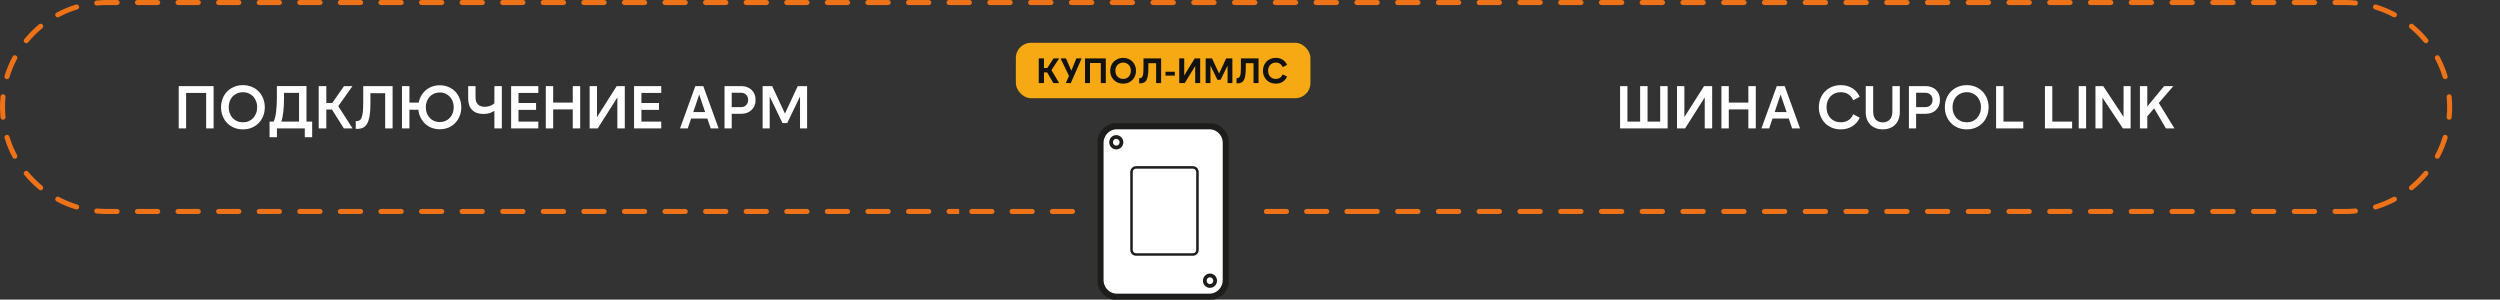
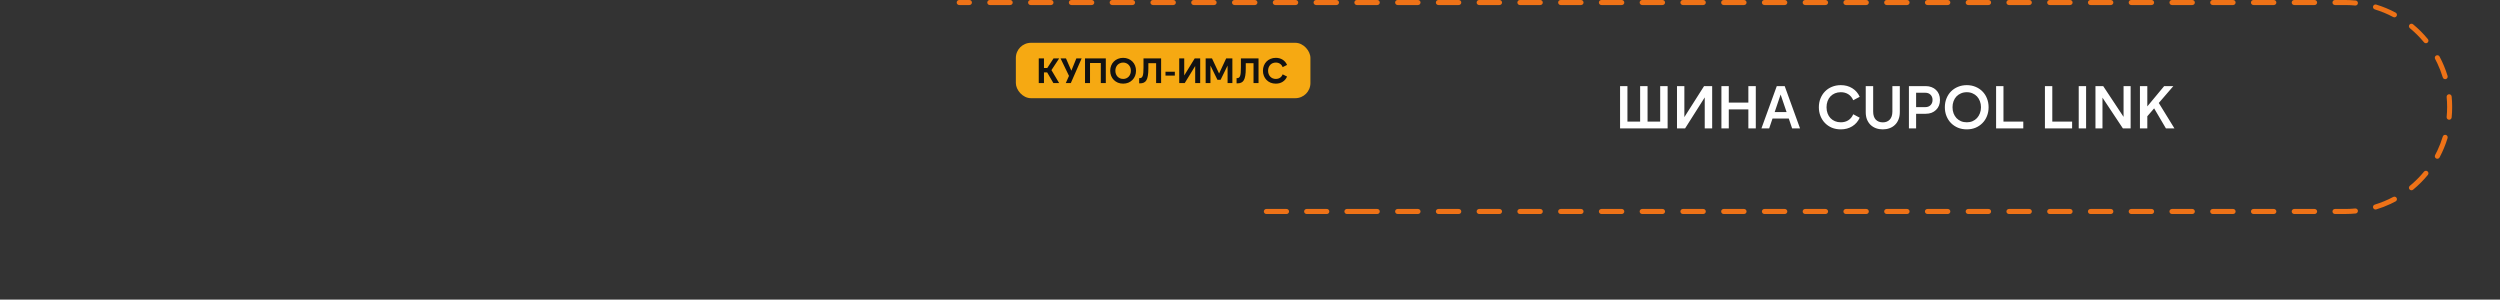
<svg xmlns="http://www.w3.org/2000/svg" width="993" height="119" viewBox="0 0 993 119" fill="none">
  <rect x="0" y="0" width="993" height="119" fill="#333333" stroke="none" />
-   <path fill-rule="evenodd" clip-rule="evenodd" d="M375.97 1C375.97 0.448 376.418 0 376.97 0H381V1V2H376.97C376.418 2 375.97 1.552 375.97 1ZM368.911 2C369.463 2 369.911 1.552 369.911 1C369.911 0.448 369.463 0 368.911 0H360.851C360.299 0 359.851 0.448 359.851 1C359.851 1.552 360.299 2 360.851 2H368.911ZM352.792 2C353.344 2 353.792 1.552 353.792 1C353.792 0.448 353.344 0 352.792 0H344.732C344.18 0 343.732 0.448 343.732 1C343.732 1.552 344.18 2 344.732 2H352.792ZM336.673 2C337.225 2 337.673 1.552 337.673 1C337.673 0.448 337.225 0 336.673 0H328.613C328.061 0 327.613 0.448 327.613 1C327.613 1.552 328.061 2 328.613 2H336.673ZM320.554 2C321.106 2 321.554 1.552 321.554 1C321.554 0.448 321.106 0 320.554 0H312.494C311.942 0 311.494 0.448 311.494 1C311.494 1.552 311.942 2 312.494 2H320.554ZM304.435 2C304.987 2 305.435 1.552 305.435 1C305.435 0.448 304.987 0 304.435 0H296.375C295.823 0 295.375 0.448 295.375 1C295.375 1.552 295.823 2 296.375 2H304.435ZM288.315 2C288.868 2 289.315 1.552 289.315 1C289.315 0.448 288.868 0 288.315 0H280.256C279.704 0 279.256 0.448 279.256 1C279.256 1.552 279.704 2 280.256 2H288.315ZM272.196 2C272.749 2 273.196 1.552 273.196 1C273.196 0.448 272.749 0 272.196 0H264.137C263.585 0 263.137 0.448 263.137 1C263.137 1.552 263.585 2 264.137 2H272.196ZM256.077 2C256.63 2 257.077 1.552 257.077 1C257.077 0.448 256.63 0 256.077 0H248.018C247.466 0 247.018 0.448 247.018 1C247.018 1.552 247.466 2 248.018 2H256.077ZM239.958 2C240.511 2 240.958 1.552 240.958 1C240.958 0.448 240.511 0 239.958 0H231.899C231.347 0 230.899 0.448 230.899 1C230.899 1.552 231.347 2 231.899 2H239.958ZM223.839 2C224.392 2 224.839 1.552 224.839 1C224.839 0.448 224.392 0 223.839 0H215.78C215.227 0 214.78 0.448 214.78 1C214.78 1.552 215.227 2 215.78 2H223.839ZM207.72 2C208.273 2 208.72 1.552 208.72 1C208.72 0.448 208.273 0 207.72 0H199.661C199.108 0 198.661 0.448 198.661 1C198.661 1.552 199.108 2 199.661 2H207.72ZM191.601 2C192.153 2 192.601 1.552 192.601 1C192.601 0.448 192.153 0 191.601 0H183.542C182.989 0 182.542 0.448 182.542 1C182.542 1.552 182.989 2 183.542 2H191.601ZM175.482 2C176.034 2 176.482 1.552 176.482 1C176.482 0.448 176.034 0 175.482 0H167.423C166.87 0 166.423 0.448 166.423 1C166.423 1.552 166.87 2 167.423 2H175.482ZM159.363 2C159.915 2 160.363 1.552 160.363 1C160.363 0.448 159.915 0 159.363 0H151.304C150.751 0 150.304 0.448 150.304 1C150.304 1.552 150.751 2 151.304 2H159.363ZM143.244 2C143.796 2 144.244 1.552 144.244 1C144.244 0.448 143.796 0 143.244 0H135.185C134.632 0 134.185 0.448 134.185 1C134.185 1.552 134.632 2 135.185 2H143.244ZM127.125 2C127.677 2 128.125 1.552 128.125 1C128.125 0.448 127.677 0 127.125 0H119.065C118.513 0 118.065 0.448 118.065 1C118.065 1.552 118.513 2 119.065 2H127.125ZM111.006 2C111.558 2 112.006 1.552 112.006 1C112.006 0.448 111.558 0 111.006 0H102.946C102.394 0 101.946 0.448 101.946 1C101.946 1.552 102.394 2 102.946 2H111.006ZM94.887 2C95.439 2 95.887 1.552 95.887 1C95.887 0.448 95.439 0 94.887 0H86.827C86.275 0 85.827 0.448 85.827 1C85.827 1.552 86.275 2 86.827 2H94.887ZM78.768 2C79.32 2 79.768 1.552 79.768 1C79.768 0.448 79.32 0 78.768 0H70.708C70.156 0 69.708 0.448 69.708 1C69.708 1.552 70.156 2 70.708 2H78.768ZM62.649 2C63.201 2 63.649 1.552 63.649 1C63.649 0.448 63.201 0 62.649 0H54.589C54.037 0 53.589 0.448 53.589 1C53.589 1.552 54.037 2 54.589 2H62.649ZM46.53 2C47.082 2 47.53 1.552 47.53 1C47.53 0.448 47.082 0 46.53 0H42.5C41.973 0 41.448 0.01 40.926 0.029C40.055 0.06 39.191 0.118 38.334 0.202C37.784 0.255 37.382 0.744 37.435 1.294C37.489 1.844 37.978 2.246 38.528 2.192C39.072 2.139 39.621 2.097 40.172 2.066C40.942 2.022 41.718 2 42.5 2H46.53ZM31.406 2.487C31.566 3.015 31.268 3.574 30.739 3.734C28.178 4.51 25.725 5.532 23.406 6.774C22.919 7.035 22.313 6.852 22.052 6.365C21.791 5.878 21.975 5.272 22.461 5.011C24.895 3.708 27.471 2.634 30.159 1.82C30.688 1.66 31.246 1.958 31.406 2.487ZM16.945 9.784C17.296 10.211 17.234 10.841 16.807 11.191C16.295 11.613 15.793 12.046 15.302 12.491C14.308 13.392 13.359 14.342 12.459 15.337C12.025 15.817 11.602 16.307 11.191 16.807C10.841 17.234 10.211 17.296 9.784 16.945C9.357 16.594 9.296 15.964 9.646 15.537C10.309 14.731 11.001 13.949 11.72 13.194C12.428 12.45 13.164 11.732 13.924 11.041C14.45 10.563 14.988 10.098 15.537 9.646C15.964 9.296 16.594 9.357 16.945 9.784ZM6.365 22.052C6.852 22.313 7.035 22.919 6.774 23.406C5.532 25.725 4.51 28.178 3.734 30.739C3.574 31.268 3.015 31.566 2.487 31.406C1.958 31.246 1.66 30.688 1.82 30.159C2.634 27.471 3.708 24.895 5.011 22.461C5.272 21.975 5.878 21.791 6.365 22.052ZM1.294 37.435C1.844 37.489 2.246 37.978 2.192 38.528C2.137 39.099 2.093 39.675 2.061 40.253C2.021 40.997 2 41.746 2 42.5C2 43.273 2.022 44.042 2.064 44.804C2.096 45.363 2.138 45.92 2.192 46.472C2.246 47.022 1.844 47.511 1.294 47.565C0.744 47.618 0.255 47.216 0.202 46.666C0.118 45.809 0.06 44.945 0.029 44.074C0.01 43.552 0 43.027 0 42.5C0 41.92 0.012 41.343 0.035 40.768C0.067 39.951 0.123 39.139 0.202 38.334C0.255 37.784 0.744 37.382 1.294 37.435ZM2.487 53.594C3.015 53.434 3.574 53.732 3.734 54.261C4.51 56.822 5.532 59.275 6.774 61.594C7.035 62.081 6.852 62.687 6.365 62.948C5.878 63.209 5.272 63.025 5.011 62.539C3.708 60.105 2.634 57.529 1.82 54.841C1.66 54.312 1.958 53.754 2.487 53.594ZM9.784 68.055C10.211 67.704 10.841 67.766 11.191 68.193C12.876 70.243 14.757 72.124 16.807 73.808C17.234 74.159 17.296 74.789 16.945 75.216C16.594 75.643 15.964 75.704 15.537 75.354C13.387 73.587 11.413 71.613 9.646 69.463C9.296 69.036 9.357 68.406 9.784 68.055ZM22.052 78.635C22.313 78.148 22.919 77.965 23.406 78.226C25.725 79.468 28.178 80.49 30.739 81.266C31.268 81.426 31.566 81.985 31.406 82.513C31.246 83.042 30.688 83.34 30.159 83.18C27.471 82.366 24.895 81.292 22.461 79.989C21.975 79.728 21.791 79.122 22.052 78.635ZM37.435 83.706C37.489 83.156 37.978 82.754 38.528 82.808C38.854 82.84 39.182 82.867 39.511 82.891C40.498 82.963 41.495 83 42.5 83H46.53C47.082 83 47.53 83.448 47.53 84C47.53 84.552 47.082 85 46.53 85H42.5C42.412 85 42.324 85 42.237 84.999C41.093 84.992 39.961 84.94 38.84 84.845C38.671 84.83 38.502 84.815 38.334 84.798C37.784 84.745 37.382 84.256 37.435 83.706ZM54.589 85H62.649C63.201 85 63.649 84.552 63.649 84C63.649 83.448 63.201 83 62.649 83H54.589C54.037 83 53.589 83.448 53.589 84C53.589 84.552 54.037 85 54.589 85ZM70.708 83C70.156 83 69.708 83.448 69.708 84C69.708 84.552 70.156 85 70.708 85H78.768C79.32 85 79.768 84.552 79.768 84C79.768 83.448 79.32 83 78.768 83H70.708ZM86.827 83C86.275 83 85.827 83.448 85.827 84C85.827 84.552 86.275 85 86.827 85H94.887C95.439 85 95.887 84.552 95.887 84C95.887 83.448 95.439 83 94.887 83H86.827ZM102.946 83C102.394 83 101.946 83.448 101.946 84C101.946 84.552 102.394 85 102.946 85H111.006C111.558 85 112.006 84.552 112.006 84C112.006 83.448 111.558 83 111.006 83H102.946ZM119.065 83C118.513 83 118.065 83.448 118.065 84C118.065 84.552 118.513 85 119.065 85H127.125C127.677 85 128.125 84.552 128.125 84C128.125 83.448 127.677 83 127.125 83H119.065ZM135.185 83C134.632 83 134.185 83.448 134.185 84C134.185 84.552 134.632 85 135.185 85H143.244C143.796 85 144.244 84.552 144.244 84C144.244 83.448 143.796 83 143.244 83H135.185ZM151.304 83C150.751 83 150.304 83.448 150.304 84C150.304 84.552 150.751 85 151.304 85H159.363C159.915 85 160.363 84.552 160.363 84C160.363 83.448 159.915 83 159.363 83H151.304ZM167.423 83C166.87 83 166.423 83.448 166.423 84C166.423 84.552 166.87 85 167.423 85H175.482C176.034 85 176.482 84.552 176.482 84C176.482 83.448 176.034 83 175.482 83H167.423ZM183.542 83C182.989 83 182.542 83.448 182.542 84C182.542 84.552 182.989 85 183.542 85H191.601C192.153 85 192.601 84.552 192.601 84C192.601 83.448 192.153 83 191.601 83H183.542ZM199.661 83C199.108 83 198.661 83.448 198.661 84C198.661 84.552 199.108 85 199.661 85H207.72C208.273 85 208.72 84.552 208.72 84C208.72 83.448 208.273 83 207.72 83H199.661ZM215.78 83C215.227 83 214.78 83.448 214.78 84C214.78 84.552 215.227 85 215.78 85H223.839C224.392 85 224.839 84.552 224.839 84C224.839 83.448 224.392 83 223.839 83H215.78ZM231.899 83C231.347 83 230.899 83.448 230.899 84C230.899 84.552 231.347 85 231.899 85H239.958C240.511 85 240.958 84.552 240.958 84C240.958 83.448 240.511 83 239.958 83H231.899ZM248.018 83C247.466 83 247.018 83.448 247.018 84C247.018 84.552 247.466 85 248.018 85H256.077C256.63 85 257.077 84.552 257.077 84C257.077 83.448 256.63 83 256.077 83H248.018ZM264.137 83C263.585 83 263.137 83.448 263.137 84C263.137 84.552 263.585 85 264.137 85H272.196C272.749 85 273.196 84.552 273.196 84C273.196 83.448 272.749 83 272.196 83H264.137ZM280.256 83C279.704 83 279.256 83.448 279.256 84C279.256 84.552 279.704 85 280.256 85H288.315C288.868 85 289.315 84.552 289.315 84C289.315 83.448 288.868 83 288.315 83H280.256ZM296.375 83C295.823 83 295.375 83.448 295.375 84C295.375 84.552 295.823 85 296.375 85H304.435C304.987 85 305.435 84.552 305.435 84C305.435 83.448 304.987 83 304.435 83H296.375ZM312.494 83C311.942 83 311.494 83.448 311.494 84C311.494 84.552 311.942 85 312.494 85H320.554C321.106 85 321.554 84.552 321.554 84C321.554 83.448 321.106 83 320.554 83H312.494ZM328.613 83C328.061 83 327.613 83.448 327.613 84C327.613 84.552 328.061 85 328.613 85H336.673C337.225 85 337.673 84.552 337.673 84C337.673 83.448 337.225 83 336.673 83H328.613ZM344.732 83C344.18 83 343.732 83.448 343.732 84C343.732 84.552 344.18 85 344.732 85H352.792C353.344 85 353.792 84.552 353.792 84C353.792 83.448 353.344 83 352.792 83H344.732ZM360.851 83C360.299 83 359.851 83.448 359.851 84C359.851 84.552 360.299 85 360.851 85H368.911C369.463 85 369.911 84.552 369.911 84C369.911 83.448 369.463 83 368.911 83H360.851ZM376.97 83C376.418 83 375.97 83.448 375.97 84C375.97 84.552 376.418 85 376.97 85H381V84V83H376.97Z" fill="#EE7217" />
-   <path d="M70.992 51V34.2H84.84V51H81.888V36.912H73.92V51H70.992ZM96.508 51.384C95.244 51.384 94.076 51.168 93.004 50.736C91.948 50.288 91.028 49.672 90.244 48.888C89.476 48.104 88.876 47.176 88.444 46.104C88.012 45.032 87.796 43.864 87.796 42.6C87.796 41.336 88.012 40.168 88.444 39.096C88.876 38.024 89.476 37.096 90.244 36.312C91.028 35.528 91.948 34.92 93.004 34.488C94.076 34.04 95.244 33.816 96.508 33.816C97.772 33.816 98.932 34.04 99.988 34.488C101.044 34.92 101.956 35.528 102.724 36.312C103.508 37.096 104.108 38.024 104.524 39.096C104.956 40.168 105.172 41.336 105.172 42.6C105.172 43.864 104.956 45.032 104.524 46.104C104.108 47.176 103.508 48.104 102.724 48.888C101.956 49.672 101.044 50.288 99.988 50.736C98.932 51.168 97.772 51.384 96.508 51.384ZM96.532 48.576C97.364 48.576 98.116 48.432 98.788 48.144C99.476 47.84 100.068 47.424 100.564 46.896C101.06 46.352 101.444 45.72 101.716 45C102.004 44.264 102.148 43.456 102.148 42.576C102.148 41.712 102.004 40.92 101.716 40.2C101.444 39.464 101.06 38.832 100.564 38.304C100.068 37.776 99.476 37.368 98.788 37.08C98.116 36.776 97.364 36.624 96.532 36.624C95.684 36.624 94.908 36.776 94.204 37.08C93.516 37.368 92.916 37.776 92.404 38.304C91.908 38.832 91.524 39.464 91.252 40.2C90.98 40.92 90.844 41.712 90.844 42.576C90.844 43.456 90.98 44.264 91.252 45C91.524 45.72 91.908 46.352 92.404 46.896C92.916 47.424 93.516 47.84 94.204 48.144C94.908 48.432 95.684 48.576 96.532 48.576ZM109.999 51V54.504H107.071V48.288H108.655C108.895 47.888 109.095 47.36 109.255 46.704C109.431 46.032 109.567 45.288 109.663 44.472C109.775 43.64 109.855 42.744 109.903 41.784C109.951 40.824 109.975 39.84 109.975 38.832V34.176H121.735V48.288H123.991V54.504H121.063V51H109.999ZM111.751 48.288H118.783V36.888H112.807V39.336C112.807 40.168 112.783 41.016 112.735 41.88C112.703 42.728 112.639 43.552 112.543 44.352C112.463 45.136 112.351 45.872 112.207 46.56C112.079 47.232 111.927 47.808 111.751 48.288ZM126.591 51V34.2H129.615V40.92H132.879V43.512H129.615V51H126.591ZM134.367 42.168L140.031 51H136.575L131.055 42.216L136.647 34.2H140.007L134.367 42.168ZM141.303 51.192V48.12H141.543C142.071 48.12 142.503 48.008 142.839 47.784C143.191 47.56 143.471 47.16 143.679 46.584C143.903 45.992 144.055 45.192 144.135 44.184C144.231 43.16 144.279 41.864 144.279 40.296V34.2H155.943V51H152.991V37.008H147.135V41.04C147.135 42.976 147.031 44.6 146.823 45.912C146.615 47.208 146.295 48.248 145.863 49.032C145.431 49.816 144.879 50.376 144.207 50.712C143.535 51.032 142.719 51.192 141.759 51.192H141.303ZM159.672 51V34.2H162.624V40.752H167.808V43.584H162.624V51H159.672ZM174.672 33.864C175.92 33.864 177.064 34.088 178.104 34.536C179.16 34.968 180.064 35.576 180.816 36.36C181.568 37.144 182.152 38.072 182.568 39.144C183 40.2 183.216 41.352 183.216 42.6C183.216 43.848 183 45.008 182.568 46.08C182.152 47.136 181.568 48.056 180.816 48.84C180.064 49.624 179.16 50.24 178.104 50.688C177.064 51.12 175.92 51.336 174.672 51.336C173.44 51.336 172.296 51.12 171.24 50.688C170.2 50.24 169.304 49.624 168.552 48.84C167.8 48.056 167.208 47.136 166.776 46.08C166.344 45.008 166.128 43.848 166.128 42.6C166.128 41.352 166.344 40.2 166.776 39.144C167.208 38.072 167.8 37.144 168.552 36.36C169.304 35.576 170.2 34.968 171.24 34.536C172.296 34.088 173.44 33.864 174.672 33.864ZM174.672 36.72C173.872 36.72 173.128 36.872 172.44 37.176C171.768 37.464 171.184 37.872 170.688 38.4C170.192 38.928 169.808 39.552 169.536 40.272C169.264 40.992 169.128 41.768 169.128 42.6C169.128 43.448 169.264 44.232 169.536 44.952C169.808 45.672 170.192 46.296 170.688 46.824C171.184 47.352 171.768 47.76 172.44 48.048C173.128 48.336 173.872 48.48 174.672 48.48C175.488 48.48 176.232 48.336 176.904 48.048C177.576 47.76 178.16 47.352 178.656 46.824C179.152 46.296 179.536 45.672 179.808 44.952C180.08 44.232 180.216 43.448 180.216 42.6C180.216 41.768 180.08 40.992 179.808 40.272C179.536 39.552 179.152 38.928 178.656 38.4C178.16 37.872 177.576 37.464 176.904 37.176C176.232 36.872 175.488 36.72 174.672 36.72ZM196.973 40.344L197.213 43.392C196.589 43.952 195.829 44.408 194.933 44.76C194.053 45.096 193.061 45.264 191.957 45.264C190.069 45.264 188.597 44.736 187.541 43.68C186.485 42.624 185.957 41.088 185.957 39.072V34.2H188.885V38.808C188.885 39.944 189.197 40.832 189.821 41.472C190.445 42.096 191.341 42.408 192.509 42.408C192.973 42.408 193.429 42.36 193.877 42.264C194.341 42.152 194.765 42.008 195.149 41.832C195.549 41.64 195.901 41.424 196.205 41.184C196.509 40.928 196.765 40.648 196.973 40.344ZM199.325 51H196.373V34.2H199.325V51ZM203.018 51V34.2H213.818V36.912H205.946V40.92H212.93V43.632H205.946V48.288H213.818V51H203.018ZM216.794 51V34.2H219.722V40.752H227.498V34.2H230.45V51H227.498V43.44H219.722V51H216.794ZM248.17 51H245.218V38.688L237.418 51H234.202V34.2H237.13V46.512L244.954 34.2H248.17V51ZM251.844 51V34.2H262.644V36.912H254.772V40.92H261.756V43.632H254.772V48.288H262.644V51H251.844ZM273.461 47.088V44.52H282.197V47.088H273.461ZM279.341 34.2L285.437 51H282.293L277.613 37.224H277.829L273.173 51H270.101L276.197 34.2H279.341ZM287.781 51V34.2H294.453C295.301 34.2 296.069 34.336 296.757 34.608C297.445 34.864 298.037 35.232 298.533 35.712C299.045 36.192 299.437 36.768 299.709 37.44C299.981 38.112 300.117 38.864 300.117 39.696C300.117 40.528 299.981 41.28 299.709 41.952C299.437 42.624 299.045 43.2 298.533 43.68C298.037 44.16 297.445 44.536 296.757 44.808C296.069 45.064 295.301 45.192 294.453 45.192H290.637V51H287.781ZM290.637 42.552H294.285C295.165 42.552 295.861 42.288 296.373 41.76C296.901 41.232 297.165 40.544 297.165 39.696C297.165 38.848 296.901 38.16 296.373 37.632C295.861 37.104 295.165 36.84 294.285 36.84H290.637V42.552ZM311.867 45.288H311.699L316.859 34.2H320.579V51H317.771V38.136L317.891 38.064L312.683 48.888H310.811L305.603 38.064L305.723 38.136V51H302.915V34.2H306.707L311.867 45.288Z" fill="white" />
  <path d="M381 0C380.448 0 380 0.448 380 1C380 1.552 380.448 2 381 2V0ZM543 2C543.552 2 544 1.552 544 1C544 0.448 543.552 0 543 0V2ZM538.95 0C538.398 0 537.95 0.448 537.95 1C537.95 1.552 538.398 2 538.95 2V0ZM530.85 2C531.402 2 531.85 1.552 531.85 1C531.85 0.448 531.402 0 530.85 0V2ZM522.75 0C522.198 0 521.75 0.448 521.75 1C521.75 1.552 522.198 2 522.75 2V0ZM514.65 2C515.202 2 515.65 1.552 515.65 1C515.65 0.448 515.202 0 514.65 0V2ZM506.55 0C505.998 0 505.55 0.448 505.55 1C505.55 1.552 505.998 2 506.55 2V0ZM498.45 2C499.002 2 499.45 1.552 499.45 1C499.45 0.448 499.002 0 498.45 0V2ZM490.35 0C489.798 0 489.35 0.448 489.35 1C489.35 1.552 489.798 2 490.35 2V0ZM482.25 2C482.802 2 483.25 1.552 483.25 1C483.25 0.448 482.802 0 482.25 0V2ZM474.15 0C473.598 0 473.15 0.448 473.15 1C473.15 1.552 473.598 2 474.15 2V0ZM466.05 2C466.602 2 467.05 1.552 467.05 1C467.05 0.448 466.602 0 466.05 0V2ZM457.95 0C457.398 0 456.95 0.448 456.95 1C456.95 1.552 457.398 2 457.95 2V0ZM449.85 2C450.402 2 450.85 1.552 450.85 1C450.85 0.448 450.402 0 449.85 0V2ZM441.75 0C441.198 0 440.75 0.448 440.75 1C440.75 1.552 441.198 2 441.75 2V0ZM433.65 2C434.202 2 434.65 1.552 434.65 1C434.65 0.448 434.202 0 433.65 0V2ZM425.55 0C424.998 0 424.55 0.448 424.55 1C424.55 1.552 424.998 2 425.55 2V0ZM417.45 2C418.002 2 418.45 1.552 418.45 1C418.45 0.448 418.002 0 417.45 0V2ZM409.35 0C408.798 0 408.35 0.448 408.35 1C408.35 1.552 408.798 2 409.35 2V0ZM401.25 2C401.802 2 402.25 1.552 402.25 1C402.25 0.448 401.802 0 401.25 0V2ZM393.15 0C392.598 0 392.15 0.448 392.15 1C392.15 1.552 392.598 2 393.15 2V0ZM385.05 2C385.602 2 386.05 1.552 386.05 1C386.05 0.448 385.602 0 385.05 0V2ZM543 0H538.95V2H543V0ZM530.85 0H522.75V2H530.85V0ZM514.65 0H506.55V2H514.65V0ZM498.45 0H490.35V2H498.45V0ZM482.25 0H474.15V2H482.25V0ZM466.05 0H457.95V2H466.05V0ZM449.85 0H441.75V2H449.85V0ZM433.65 0H425.55V2H433.65V0ZM417.45 0H409.35V2H417.45V0ZM401.25 0H393.15V2H401.25V0ZM385.05 0H381V2H385.05V0Z" fill="#EE7217" />
  <rect x="403.5" y="17" width="117" height="22" rx="6" fill="#F6A912" />
  <path d="M417.632 27.848L420.698 33H418.402L415.924 28.744H414.664V33H412.592V23.2H414.664V27.008H415.98L418.458 23.2H420.698L417.632 27.848ZM425.538 28.086L427.526 23.2H429.626L425.328 33H423.326L424.6 30.144L421.254 23.2H423.41L425.538 28.086ZM430.967 23.2H439.227V33H437.239V25.02H432.955V33H430.967V23.2ZM446.116 33.224C445.36 33.224 444.67 33.098 444.044 32.846C443.419 32.585 442.878 32.225 442.42 31.768C441.963 31.311 441.608 30.769 441.356 30.144C441.104 29.519 440.978 28.837 440.978 28.1C440.978 27.363 441.104 26.681 441.356 26.056C441.608 25.431 441.963 24.889 442.42 24.432C442.878 23.975 443.419 23.62 444.044 23.368C444.67 23.107 445.36 22.976 446.116 22.976C446.863 22.976 447.549 23.107 448.174 23.368C448.8 23.62 449.336 23.975 449.784 24.432C450.242 24.889 450.596 25.431 450.848 26.056C451.1 26.681 451.226 27.363 451.226 28.1C451.226 28.837 451.1 29.519 450.848 30.144C450.596 30.769 450.242 31.311 449.784 31.768C449.336 32.225 448.8 32.585 448.174 32.846C447.549 33.098 446.863 33.224 446.116 33.224ZM446.144 31.348C446.592 31.348 446.998 31.269 447.362 31.11C447.736 30.942 448.058 30.713 448.328 30.424C448.599 30.125 448.809 29.78 448.958 29.388C449.108 28.987 449.182 28.548 449.182 28.072C449.182 27.615 449.108 27.19 448.958 26.798C448.809 26.406 448.599 26.065 448.328 25.776C448.058 25.487 447.736 25.263 447.362 25.104C446.998 24.936 446.592 24.852 446.144 24.852C445.678 24.852 445.253 24.936 444.87 25.104C444.488 25.263 444.156 25.487 443.876 25.776C443.606 26.065 443.396 26.406 443.246 26.798C443.097 27.19 443.022 27.615 443.022 28.072C443.022 28.548 443.097 28.987 443.246 29.388C443.396 29.78 443.606 30.125 443.876 30.424C444.156 30.713 444.488 30.942 444.87 31.11C445.253 31.269 445.678 31.348 446.144 31.348ZM452.474 31.04H452.642C452.95 31.04 453.202 30.975 453.398 30.844C453.594 30.713 453.753 30.485 453.874 30.158C453.995 29.831 454.079 29.393 454.126 28.842C454.173 28.291 454.196 27.596 454.196 26.756V23.2H461.196V33H459.208V25.104H456.128V27.176C456.128 28.324 456.063 29.281 455.932 30.046C455.811 30.811 455.615 31.423 455.344 31.88C455.073 32.328 454.723 32.645 454.294 32.832C453.874 33.019 453.361 33.112 452.754 33.112H452.474V31.04ZM462.935 28.506H466.645V30.018H462.935V28.506ZM474.729 33V26.224L470.571 33H468.387V23.2H470.375V29.976L474.533 23.2H476.717V33H474.729ZM484.221 29.206L487.035 23.2H489.499V33H487.595V26.042L484.823 31.698H483.563L480.791 26.042V33H478.887V23.2H481.407L484.221 29.206ZM491.165 31.04H491.333C491.641 31.04 491.893 30.975 492.089 30.844C492.285 30.713 492.444 30.485 492.565 30.158C492.687 29.831 492.771 29.393 492.817 28.842C492.864 28.291 492.887 27.596 492.887 26.756V23.2H499.887V33H497.899V25.104H494.819V27.176C494.819 28.324 494.754 29.281 494.623 30.046C494.502 30.811 494.306 31.423 494.035 31.88C493.765 32.328 493.415 32.645 492.985 32.832C492.565 33.019 492.052 33.112 491.445 33.112H491.165V31.04ZM506.75 33.224C505.994 33.224 505.304 33.098 504.678 32.846C504.053 32.585 503.516 32.225 503.068 31.768C502.62 31.311 502.27 30.769 502.018 30.144C501.766 29.519 501.64 28.837 501.64 28.1C501.64 27.363 501.766 26.681 502.018 26.056C502.27 25.431 502.62 24.889 503.068 24.432C503.516 23.975 504.053 23.62 504.678 23.368C505.304 23.107 505.994 22.976 506.75 22.976C507.796 22.976 508.706 23.223 509.48 23.718C510.264 24.213 510.843 24.903 511.216 25.79L509.466 26.672C509.242 26.084 508.892 25.636 508.416 25.328C507.95 25.011 507.394 24.852 506.75 24.852C506.302 24.852 505.887 24.931 505.504 25.09C505.131 25.249 504.809 25.473 504.538 25.762C504.268 26.051 504.058 26.397 503.908 26.798C503.759 27.19 503.684 27.624 503.684 28.1C503.684 28.576 503.759 29.015 503.908 29.416C504.058 29.808 504.268 30.149 504.538 30.438C504.809 30.727 505.131 30.951 505.504 31.11C505.887 31.269 506.302 31.348 506.75 31.348C507.394 31.348 507.95 31.194 508.416 30.886C508.892 30.569 509.242 30.116 509.466 29.528L511.216 30.41C510.843 31.297 510.264 31.987 509.48 32.482C508.706 32.977 507.796 33.224 506.75 33.224Z" fill="#121212" />
-   <path d="M426 84L381 84" stroke="#EE7217" stroke-width="2" stroke-linecap="round" stroke-linejoin="round" stroke-dasharray="8 8" />
  <g clip-path="url(#clip0_506_27858)">
-     <path d="M480.385 50.108H443.621C440.012 50.108 437.086 53.098 437.086 56.788V111.213C437.086 114.902 440.012 117.893 443.621 117.893H480.385C483.994 117.893 486.919 114.902 486.919 111.213V56.788C486.919 53.098 483.994 50.108 480.385 50.108Z" fill="white" />
    <path d="M480.385 50.108H443.621C440.012 50.108 437.086 53.098 437.086 56.788V111.213C437.086 114.902 440.012 117.893 443.621 117.893H480.385C483.994 117.893 486.919 114.902 486.919 111.213V56.788C486.919 53.098 483.994 50.108 480.385 50.108Z" stroke="#1D1D1B" stroke-width="2.5" stroke-miterlimit="10" />
    <path d="M473.834 66.5H451.231C450.241 66.5 449.438 67.321 449.438 68.334V99.254C449.438 100.267 450.241 101.088 451.231 101.088H473.834C474.825 101.088 475.628 100.267 475.628 99.254V68.334C475.628 67.321 474.825 66.5 473.834 66.5Z" stroke="#1D1D1B" stroke-miterlimit="10" />
    <path d="M480.601 113.587C481.735 113.587 482.655 112.651 482.655 111.496C482.655 110.341 481.735 109.405 480.601 109.405C479.466 109.405 478.547 110.341 478.547 111.496C478.547 112.651 479.466 113.587 480.601 113.587Z" stroke="#1D1D1B" stroke-width="1.5" stroke-miterlimit="10" />
    <path d="M443.382 58.596C444.517 58.596 445.436 57.659 445.436 56.505C445.436 55.35 444.517 54.413 443.382 54.413C442.248 54.413 441.328 55.35 441.328 56.505C441.328 57.659 442.248 58.596 443.382 58.596Z" stroke="#1D1D1B" stroke-width="1.5" stroke-miterlimit="10" />
  </g>
  <path d="M543 84L498 84" stroke="#EE7217" stroke-width="2" stroke-linecap="round" stroke-linejoin="round" stroke-dasharray="8 8" />
  <path fill-rule="evenodd" clip-rule="evenodd" d="M548.047 1C548.047 1.552 547.599 2 547.047 2H543V1V0H547.047C547.599 0 548.047 0.448 548.047 1ZM555.141 0C554.588 0 554.141 0.448 554.141 1C554.141 1.552 554.588 2 555.141 2H563.234C563.787 2 564.234 1.552 564.234 1C564.234 0.448 563.787 0 563.234 0H555.141ZM571.328 0C570.776 0 570.328 0.448 570.328 1C570.328 1.552 570.776 2 571.328 2H579.422C579.974 2 580.422 1.552 580.422 1C580.422 0.448 579.974 0 579.422 0H571.328ZM587.516 0C586.963 0 586.516 0.448 586.516 1C586.516 1.552 586.963 2 587.516 2H595.609C596.162 2 596.609 1.552 596.609 1C596.609 0.448 596.162 0 595.609 0H587.516ZM603.703 0C603.151 0 602.703 0.448 602.703 1C602.703 1.552 603.151 2 603.703 2H611.797C612.349 2 612.797 1.552 612.797 1C612.797 0.448 612.349 0 611.797 0H603.703ZM619.891 0C619.338 0 618.891 0.448 618.891 1C618.891 1.552 619.338 2 619.891 2H627.984C628.537 2 628.984 1.552 628.984 1C628.984 0.448 628.537 0 627.984 0H619.891ZM636.078 0C635.526 0 635.078 0.448 635.078 1C635.078 1.552 635.526 2 636.078 2H644.172C644.724 2 645.172 1.552 645.172 1C645.172 0.448 644.724 0 644.172 0H636.078ZM652.266 0C651.713 0 651.266 0.448 651.266 1C651.266 1.552 651.713 2 652.266 2H660.359C660.912 2 661.359 1.552 661.359 1C661.359 0.448 660.912 0 660.359 0H652.266ZM668.453 0C667.901 0 667.453 0.448 667.453 1C667.453 1.552 667.901 2 668.453 2H676.547C677.099 2 677.547 1.552 677.547 1C677.547 0.448 677.099 0 676.547 0H668.453ZM684.641 0C684.088 0 683.641 0.448 683.641 1C683.641 1.552 684.088 2 684.641 2H692.734C693.287 2 693.734 1.552 693.734 1C693.734 0.448 693.287 0 692.734 0H684.641ZM700.828 0C700.276 0 699.828 0.448 699.828 1C699.828 1.552 700.276 2 700.828 2H708.922C709.474 2 709.922 1.552 709.922 1C709.922 0.448 709.474 0 708.922 0H700.828ZM717.016 0C716.463 0 716.016 0.448 716.016 1C716.016 1.552 716.463 2 717.016 2H725.109C725.662 2 726.109 1.552 726.109 1C726.109 0.448 725.662 0 725.109 0H717.016ZM733.203 0C732.651 0 732.203 0.448 732.203 1C732.203 1.552 732.651 2 733.203 2H741.297C741.849 2 742.297 1.552 742.297 1C742.297 0.448 741.849 0 741.297 0H733.203ZM749.391 0C748.838 0 748.391 0.448 748.391 1C748.391 1.552 748.838 2 749.391 2H757.484C758.037 2 758.484 1.552 758.484 1C758.484 0.448 758.037 0 757.484 0H749.391ZM765.578 0C765.026 0 764.578 0.448 764.578 1C764.578 1.552 765.026 2 765.578 2H773.672C774.224 2 774.672 1.552 774.672 1C774.672 0.448 774.224 0 773.672 0H765.578ZM781.766 0C781.213 0 780.766 0.448 780.766 1C780.766 1.552 781.213 2 781.766 2H789.859C790.412 2 790.859 1.552 790.859 1C790.859 0.448 790.412 0 789.859 0H781.766ZM797.953 0C797.401 0 796.953 0.448 796.953 1C796.953 1.552 797.401 2 797.953 2H806.047C806.599 2 807.047 1.552 807.047 1C807.047 0.448 806.599 0 806.047 0H797.953ZM814.141 0C813.588 0 813.141 0.448 813.141 1C813.141 1.552 813.588 2 814.141 2H822.234C822.787 2 823.234 1.552 823.234 1C823.234 0.448 822.787 0 822.234 0H814.141ZM830.328 0C829.776 0 829.328 0.448 829.328 1C829.328 1.552 829.776 2 830.328 2H838.422C838.974 2 839.422 1.552 839.422 1C839.422 0.448 838.974 0 838.422 0H830.328ZM846.516 0C845.963 0 845.516 0.448 845.516 1C845.516 1.552 845.963 2 846.516 2H854.609C855.162 2 855.609 1.552 855.609 1C855.609 0.448 855.162 0 854.609 0H846.516ZM862.703 0C862.151 0 861.703 0.448 861.703 1C861.703 1.552 862.151 2 862.703 2H870.797C871.349 2 871.797 1.552 871.797 1C871.797 0.448 871.349 0 870.797 0H862.703ZM878.891 0C878.338 0 877.891 0.448 877.891 1C877.891 1.552 878.338 2 878.891 2H886.984C887.537 2 887.984 1.552 887.984 1C887.984 0.448 887.537 0 886.984 0H878.891ZM895.078 0C894.526 0 894.078 0.448 894.078 1C894.078 1.552 894.526 2 895.078 2H903.172C903.724 2 904.172 1.552 904.172 1C904.172 0.448 903.724 0 903.172 0H895.078ZM911.266 0C910.713 0 910.266 0.448 910.266 1C910.266 1.552 910.713 2 911.266 2H919.359C919.912 2 920.359 1.552 920.359 1C920.359 0.448 919.912 0 919.359 0H911.266ZM927.453 0C926.901 0 926.453 0.448 926.453 1C926.453 1.552 926.901 2 927.453 2H931.5C932.254 2 933.003 2.021 933.747 2.061C934.326 2.093 934.901 2.137 935.472 2.192C936.022 2.246 936.511 1.844 936.565 1.294C936.618 0.744 936.216 0.255 935.666 0.202C934.868 0.124 934.063 0.068 933.252 0.035C932.671 0.012 932.087 0 931.5 0H927.453ZM942.594 2.487C942.754 1.958 943.312 1.66 943.841 1.82C946.529 2.634 949.105 3.708 951.539 5.011C952.025 5.272 952.209 5.878 951.948 6.365C951.687 6.852 951.081 7.035 950.594 6.774C948.275 5.532 945.822 4.51 943.261 3.734C942.732 3.574 942.434 3.015 942.594 2.487ZM957.055 9.784C957.406 9.357 958.036 9.296 958.463 9.646C960.613 11.413 962.587 13.387 964.354 15.537C964.704 15.964 964.643 16.594 964.216 16.945C963.789 17.296 963.159 17.234 962.809 16.807C961.124 14.757 959.243 12.876 957.193 11.191C956.766 10.841 956.704 10.211 957.055 9.784ZM967.635 22.052C968.122 21.791 968.728 21.975 968.989 22.461C970.292 24.895 971.366 27.471 972.18 30.159C972.34 30.688 972.042 31.246 971.513 31.406C970.985 31.566 970.426 31.268 970.266 30.739C969.684 28.819 968.964 26.958 968.116 25.17C967.833 24.574 967.536 23.985 967.226 23.406C966.965 22.919 967.148 22.313 967.635 22.052ZM972.706 37.435C973.256 37.382 973.745 37.784 973.798 38.334C973.932 39.705 974 41.095 974 42.5C974 43.905 973.932 45.295 973.798 46.666C973.745 47.216 973.256 47.618 972.706 47.565C972.156 47.511 971.754 47.022 971.808 46.472C971.935 45.166 972 43.841 972 42.5C972 41.159 971.935 39.834 971.808 38.528C971.754 37.978 972.156 37.489 972.706 37.435ZM971.513 53.594C972.042 53.754 972.34 54.312 972.18 54.841C971.366 57.529 970.292 60.105 968.989 62.539C968.728 63.025 968.122 63.209 967.635 62.948C967.148 62.687 966.965 62.081 967.226 61.594C967.546 60.995 967.853 60.387 968.144 59.77C968.98 58 969.691 56.16 970.266 54.261C970.426 53.732 970.985 53.434 971.513 53.594ZM964.216 68.055C964.643 68.406 964.704 69.036 964.354 69.463C962.587 71.613 960.613 73.587 958.463 75.354C958.036 75.704 957.406 75.643 957.055 75.216C956.704 74.789 956.766 74.159 957.193 73.808C959.243 72.124 961.124 70.243 962.809 68.193C963.159 67.766 963.789 67.704 964.216 68.055ZM951.948 78.635C952.209 79.122 952.025 79.728 951.539 79.989C950.901 80.33 950.254 80.656 949.597 80.965C947.748 81.837 945.825 82.579 943.841 83.18C943.312 83.34 942.754 83.042 942.594 82.513C942.434 81.985 942.732 81.426 943.261 81.266C945.822 80.49 948.275 79.468 950.594 78.226C951.081 77.965 951.687 78.148 951.948 78.635ZM936.565 83.706C936.618 84.256 936.216 84.745 935.666 84.798C934.295 84.932 932.905 85 931.5 85H927.453C926.901 85 926.453 84.552 926.453 84C926.453 83.448 926.901 83 927.453 83H931.5C932.841 83 934.166 82.935 935.472 82.808C936.022 82.754 936.511 83.156 936.565 83.706ZM919.359 83C919.912 83 920.359 83.448 920.359 84C920.359 84.552 919.912 85 919.359 85H911.266C910.713 85 910.266 84.552 910.266 84C910.266 83.448 910.713 83 911.266 83H919.359ZM903.172 83C903.724 83 904.172 83.448 904.172 84C904.172 84.552 903.724 85 903.172 85H895.078C894.526 85 894.078 84.552 894.078 84C894.078 83.448 894.526 83 895.078 83H903.172ZM886.984 83C887.537 83 887.984 83.448 887.984 84C887.984 84.552 887.537 85 886.984 85H878.891C878.338 85 877.891 84.552 877.891 84C877.891 83.448 878.338 83 878.891 83H886.984ZM870.797 83C871.349 83 871.797 83.448 871.797 84C871.797 84.552 871.349 85 870.797 85H862.703C862.151 85 861.703 84.552 861.703 84C861.703 83.448 862.151 83 862.703 83H870.797ZM854.609 83C855.162 83 855.609 83.448 855.609 84C855.609 84.552 855.162 85 854.609 85H846.516C845.963 85 845.516 84.552 845.516 84C845.516 83.448 845.963 83 846.516 83H854.609ZM838.422 83C838.974 83 839.422 83.448 839.422 84C839.422 84.552 838.974 85 838.422 85H830.328C829.776 85 829.328 84.552 829.328 84C829.328 83.448 829.776 83 830.328 83H838.422ZM822.234 83C822.787 83 823.234 83.448 823.234 84C823.234 84.552 822.787 85 822.234 85H814.141C813.588 85 813.141 84.552 813.141 84C813.141 83.448 813.588 83 814.141 83H822.234ZM806.047 83C806.599 83 807.047 83.448 807.047 84C807.047 84.552 806.599 85 806.047 85H797.953C797.401 85 796.953 84.552 796.953 84C796.953 83.448 797.401 83 797.953 83H806.047ZM789.859 83C790.412 83 790.859 83.448 790.859 84C790.859 84.552 790.412 85 789.859 85H781.766C781.213 85 780.766 84.552 780.766 84C780.766 83.448 781.213 83 781.766 83H789.859ZM773.672 83C774.224 83 774.672 83.448 774.672 84C774.672 84.552 774.224 85 773.672 85H765.578C765.026 85 764.578 84.552 764.578 84C764.578 83.448 765.026 83 765.578 83H773.672ZM757.484 83C758.037 83 758.484 83.448 758.484 84C758.484 84.552 758.037 85 757.484 85H749.391C748.838 85 748.391 84.552 748.391 84C748.391 83.448 748.838 83 749.391 83H757.484ZM741.297 83C741.849 83 742.297 83.448 742.297 84C742.297 84.552 741.849 85 741.297 85H733.203C732.651 85 732.203 84.552 732.203 84C732.203 83.448 732.651 83 733.203 83H741.297ZM725.109 83C725.662 83 726.109 83.448 726.109 84C726.109 84.552 725.662 85 725.109 85H717.016C716.463 85 716.016 84.552 716.016 84C716.016 83.448 716.463 83 717.016 83H725.109ZM708.922 83C709.474 83 709.922 83.448 709.922 84C709.922 84.552 709.474 85 708.922 85H700.828C700.276 85 699.828 84.552 699.828 84C699.828 83.448 700.276 83 700.828 83H708.922ZM692.734 83C693.287 83 693.734 83.448 693.734 84C693.734 84.552 693.287 85 692.734 85H684.641C684.088 85 683.641 84.552 683.641 84C683.641 83.448 684.088 83 684.641 83H692.734ZM676.547 83C677.099 83 677.547 83.448 677.547 84C677.547 84.552 677.099 85 676.547 85H668.453C667.901 85 667.453 84.552 667.453 84C667.453 83.448 667.901 83 668.453 83H676.547ZM660.359 83C660.912 83 661.359 83.448 661.359 84C661.359 84.552 660.912 85 660.359 85H652.266C651.713 85 651.266 84.552 651.266 84C651.266 83.448 651.713 83 652.266 83H660.359ZM644.172 83C644.724 83 645.172 83.448 645.172 84C645.172 84.552 644.724 85 644.172 85H636.078C635.526 85 635.078 84.552 635.078 84C635.078 83.448 635.526 83 636.078 83H644.172ZM627.984 83C628.537 83 628.984 83.448 628.984 84C628.984 84.552 628.537 85 627.984 85H619.891C619.338 85 618.891 84.552 618.891 84C618.891 83.448 619.338 83 619.891 83H627.984ZM611.797 83C612.349 83 612.797 83.448 612.797 84C612.797 84.552 612.349 85 611.797 85H603.703C603.151 85 602.703 84.552 602.703 84C602.703 83.448 603.151 83 603.703 83H611.797ZM595.609 83C596.162 83 596.609 83.448 596.609 84C596.609 84.552 596.162 85 595.609 85H587.516C586.963 85 586.516 84.552 586.516 84C586.516 83.448 586.963 83 587.516 83H595.609ZM579.422 83C579.974 83 580.422 83.448 580.422 84C580.422 84.552 579.974 85 579.422 85H571.328C570.776 85 570.328 84.552 570.328 84C570.328 83.448 570.776 83 571.328 83H579.422ZM563.234 83C563.787 83 564.234 83.448 564.234 84C564.234 84.552 563.787 85 563.234 85H555.141C554.588 85 554.141 84.552 554.141 84C554.141 83.448 554.588 83 555.141 83H563.234ZM547.047 83C547.599 83 548.047 83.448 548.047 84C548.047 84.552 547.599 85 547.047 85H543V84V83H547.047Z" fill="#EE7217" />
  <path d="M643.492 51V34.2H646.42V48.288H651.46V34.2H654.412V48.288H659.428V34.2H662.38V51H643.492ZM680.071 51H677.119V38.688L669.319 51H666.103V34.2H669.031V46.512L676.855 34.2H680.071V51ZM683.745 51V34.2H686.673V40.752H694.449V34.2H697.401V51H694.449V43.44H686.673V51H683.745ZM703.001 47.088V44.52H711.737V47.088H703.001ZM708.881 34.2L714.977 51H711.833L707.153 37.224H707.369L702.713 51H699.641L705.737 34.2H708.881ZM731.163 51.384C729.883 51.384 728.707 51.168 727.635 50.736C726.579 50.288 725.667 49.672 724.899 48.888C724.131 48.104 723.531 47.176 723.099 46.104C722.667 45.032 722.451 43.864 722.451 42.6C722.451 41.336 722.667 40.168 723.099 39.096C723.531 38.024 724.131 37.096 724.899 36.312C725.667 35.528 726.579 34.92 727.635 34.488C728.707 34.04 729.883 33.816 731.163 33.816C732.891 33.816 734.411 34.224 735.723 35.04C737.035 35.856 738.019 36.992 738.675 38.448L736.107 39.816C735.659 38.776 735.011 37.984 734.163 37.44C733.315 36.896 732.315 36.624 731.163 36.624C730.331 36.624 729.563 36.768 728.859 37.056C728.171 37.344 727.571 37.752 727.059 38.28C726.563 38.808 726.179 39.44 725.907 40.176C725.635 40.912 725.499 41.72 725.499 42.6C725.499 43.48 725.635 44.288 725.907 45.024C726.179 45.76 726.563 46.392 727.059 46.92C727.571 47.448 728.171 47.856 728.859 48.144C729.563 48.432 730.331 48.576 731.163 48.576C732.315 48.576 733.315 48.304 734.163 47.76C735.011 47.216 735.659 46.424 736.107 45.384L738.675 46.752C738.019 48.208 737.035 49.344 735.723 50.16C734.411 50.976 732.891 51.384 731.163 51.384ZM747.838 51.384C746.862 51.384 745.958 51.232 745.126 50.928C744.31 50.624 743.598 50.184 742.99 49.608C742.398 49.032 741.926 48.32 741.574 47.472C741.238 46.624 741.07 45.648 741.07 44.544V34.2H744.022V44.304C744.022 45.712 744.366 46.784 745.054 47.52C745.758 48.24 746.694 48.6 747.862 48.6C748.998 48.6 749.91 48.24 750.598 47.52C751.302 46.784 751.654 45.712 751.654 44.304V34.2H754.606V44.544C754.606 45.648 754.43 46.624 754.078 47.472C753.742 48.32 753.27 49.032 752.662 49.608C752.07 50.184 751.358 50.624 750.526 50.928C749.71 51.232 748.814 51.384 747.838 51.384ZM758.222 51V34.2H764.894C765.742 34.2 766.51 34.336 767.198 34.608C767.886 34.864 768.478 35.232 768.974 35.712C769.486 36.192 769.878 36.768 770.15 37.44C770.422 38.112 770.558 38.864 770.558 39.696C770.558 40.528 770.422 41.28 770.15 41.952C769.878 42.624 769.486 43.2 768.974 43.68C768.478 44.16 767.886 44.536 767.198 44.808C766.51 45.064 765.742 45.192 764.894 45.192H761.078V51H758.222ZM761.078 42.552H764.726C765.606 42.552 766.302 42.288 766.814 41.76C767.342 41.232 767.606 40.544 767.606 39.696C767.606 38.848 767.342 38.16 766.814 37.632C766.302 37.104 765.606 36.84 764.726 36.84H761.078V42.552ZM781.207 51.384C779.943 51.384 778.775 51.168 777.703 50.736C776.647 50.288 775.727 49.672 774.943 48.888C774.175 48.104 773.575 47.176 773.143 46.104C772.711 45.032 772.495 43.864 772.495 42.6C772.495 41.336 772.711 40.168 773.143 39.096C773.575 38.024 774.175 37.096 774.943 36.312C775.727 35.528 776.647 34.92 777.703 34.488C778.775 34.04 779.943 33.816 781.207 33.816C782.471 33.816 783.631 34.04 784.687 34.488C785.743 34.92 786.655 35.528 787.423 36.312C788.207 37.096 788.807 38.024 789.223 39.096C789.655 40.168 789.871 41.336 789.871 42.6C789.871 43.864 789.655 45.032 789.223 46.104C788.807 47.176 788.207 48.104 787.423 48.888C786.655 49.672 785.743 50.288 784.687 50.736C783.631 51.168 782.471 51.384 781.207 51.384ZM781.231 48.576C782.063 48.576 782.815 48.432 783.487 48.144C784.175 47.84 784.767 47.424 785.263 46.896C785.759 46.352 786.143 45.72 786.415 45C786.703 44.264 786.847 43.456 786.847 42.576C786.847 41.712 786.703 40.92 786.415 40.2C786.143 39.464 785.759 38.832 785.263 38.304C784.767 37.776 784.175 37.368 783.487 37.08C782.815 36.776 782.063 36.624 781.231 36.624C780.383 36.624 779.607 36.776 778.903 37.08C778.215 37.368 777.615 37.776 777.103 38.304C776.607 38.832 776.223 39.464 775.951 40.2C775.679 40.92 775.543 41.712 775.543 42.576C775.543 43.456 775.679 44.264 775.951 45C776.223 45.72 776.607 46.352 777.103 46.896C777.615 47.424 778.215 47.84 778.903 48.144C779.607 48.432 780.383 48.576 781.231 48.576ZM792.85 51V34.2H795.778V48.288H803.65V51H792.85ZM812.244 51V34.2H815.172V48.288H823.044V51H812.244ZM825.668 51V34.2H828.596V51H825.668ZM832.318 51V34.2H835.39L843.478 46.416V34.2H846.286V51H843.214L835.102 38.784V51H832.318ZM849.984 51V34.2H852.912V51H849.984ZM852.648 46.488V42.576L859.608 34.2H863.256L852.648 46.488ZM855.504 42.84L857.352 40.704L863.688 51H860.304L855.504 42.84Z" fill="white" />
  <defs>
    <clipPath id="clip0_506_27858">
-       <rect width="52" height="70" fill="white" transform="translate(436 49)" />
-     </clipPath>
+       </clipPath>
  </defs>
</svg>